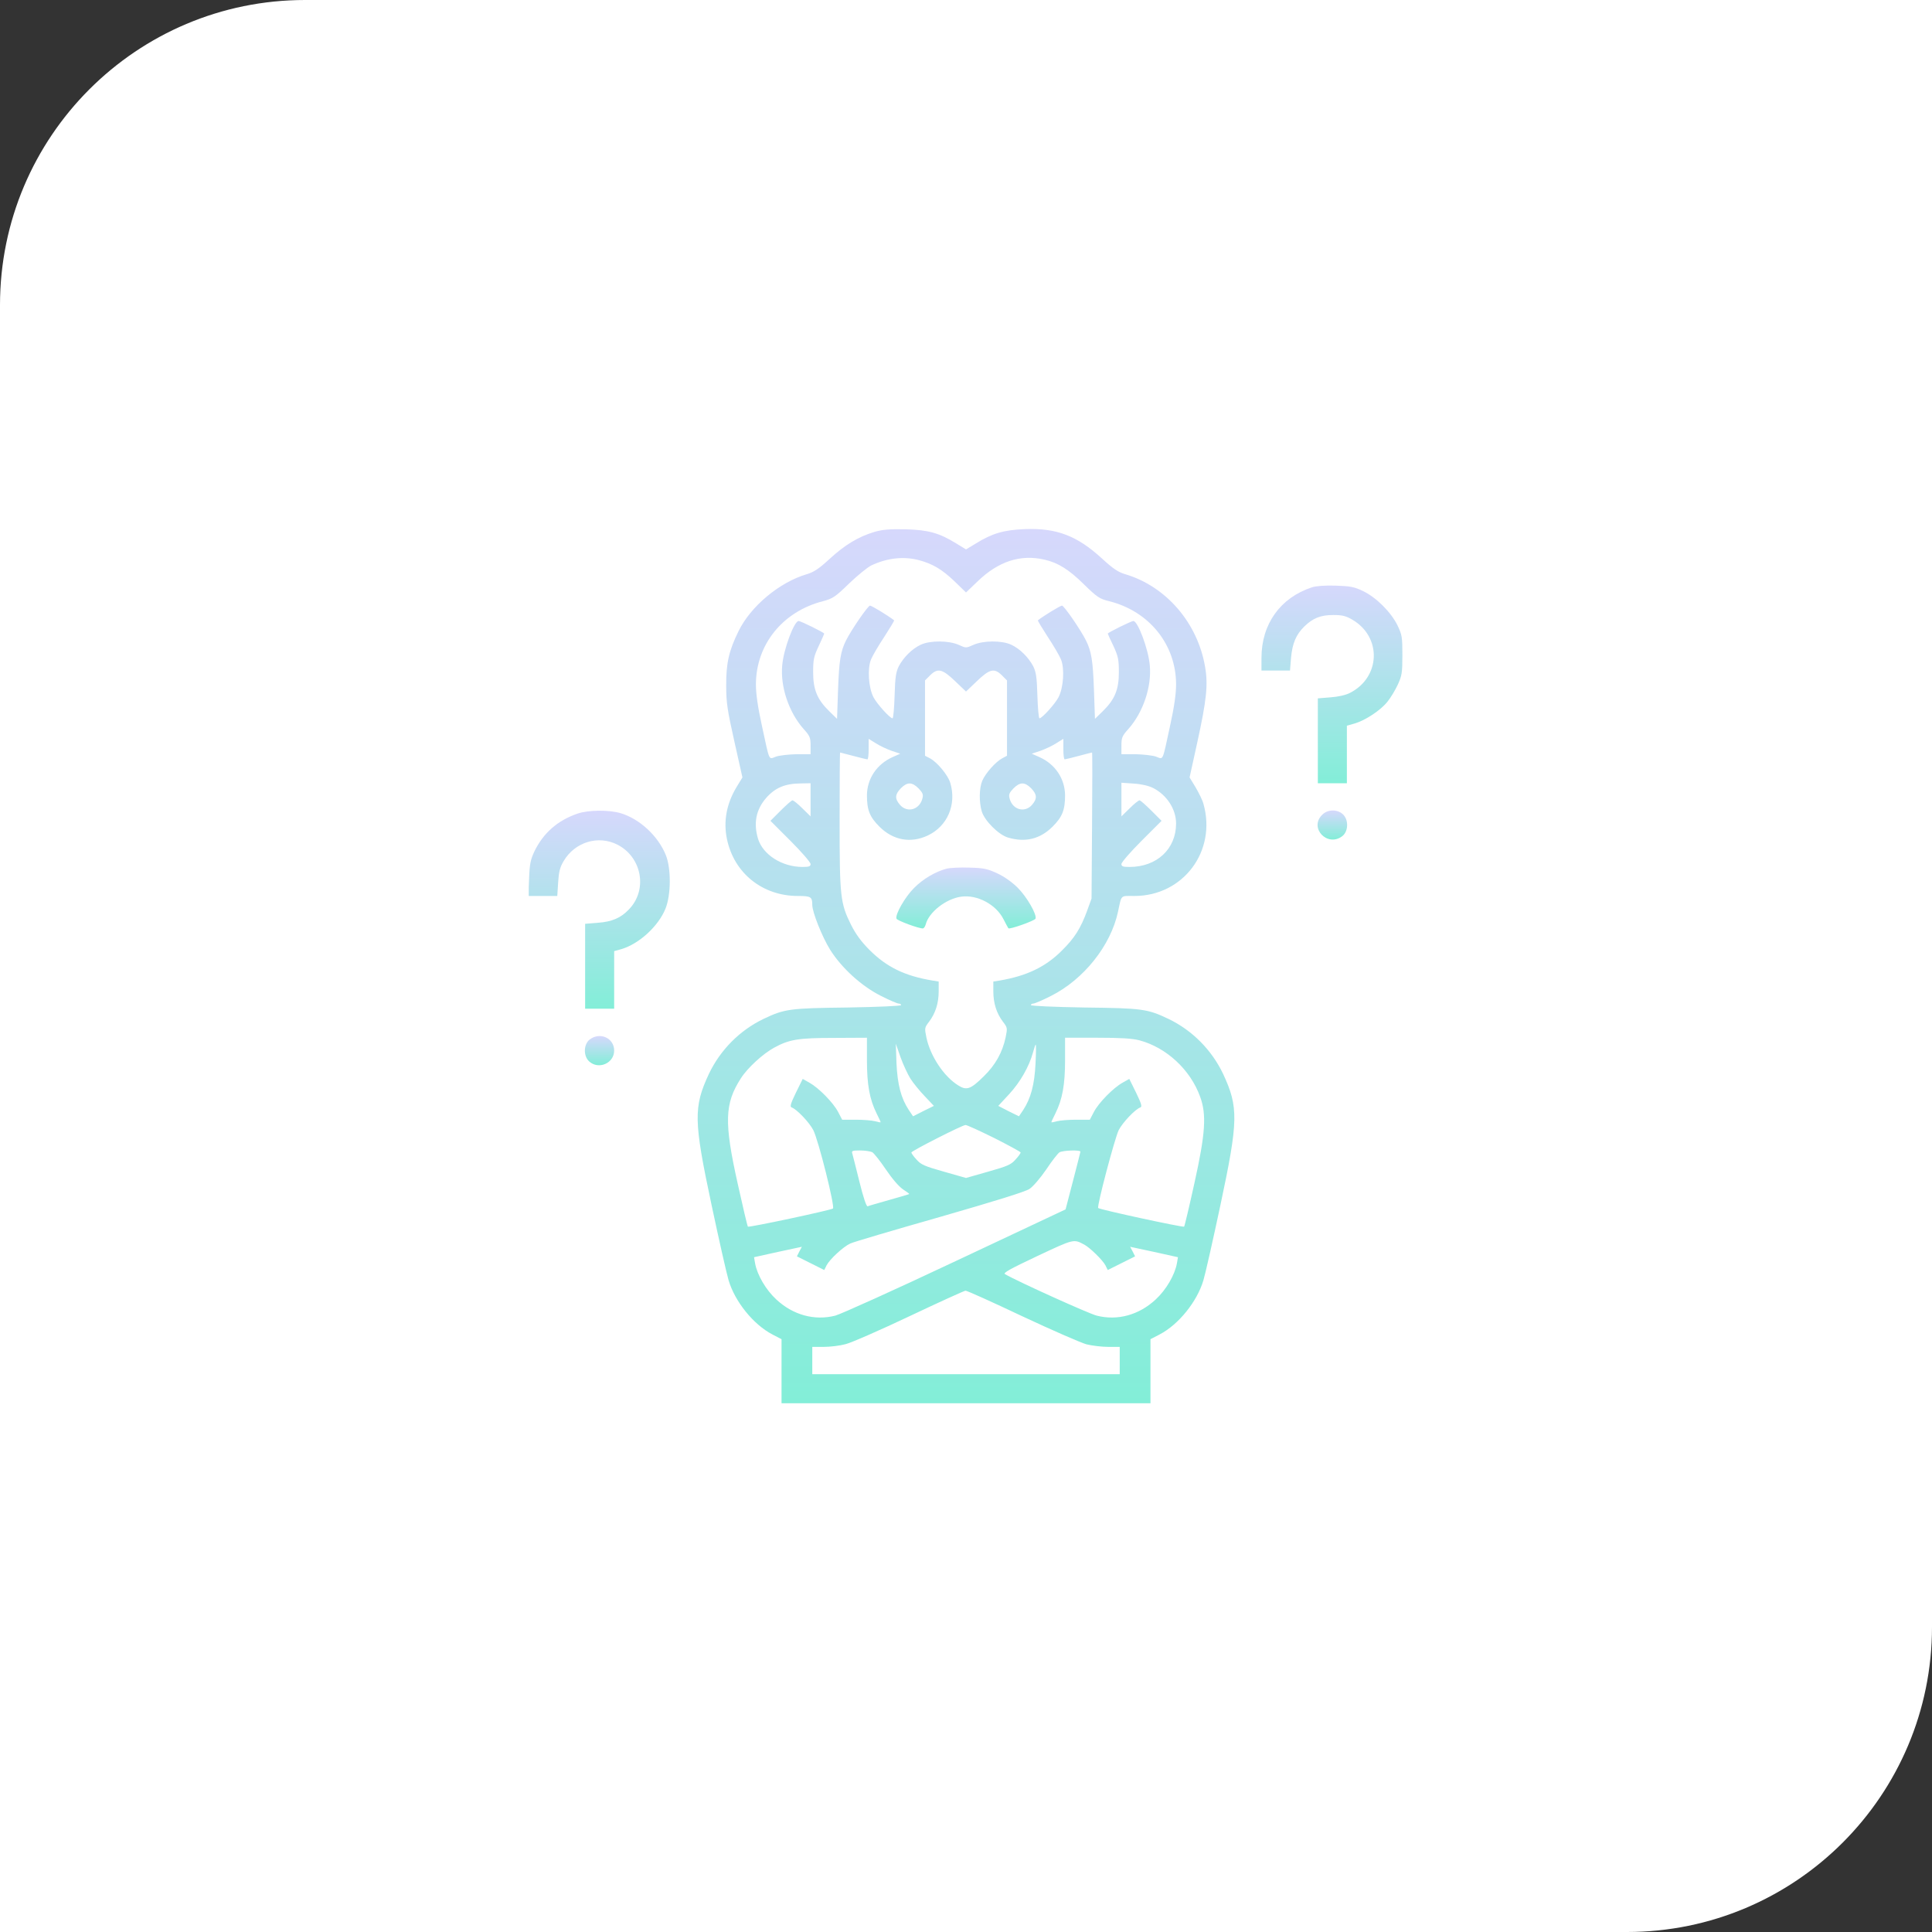
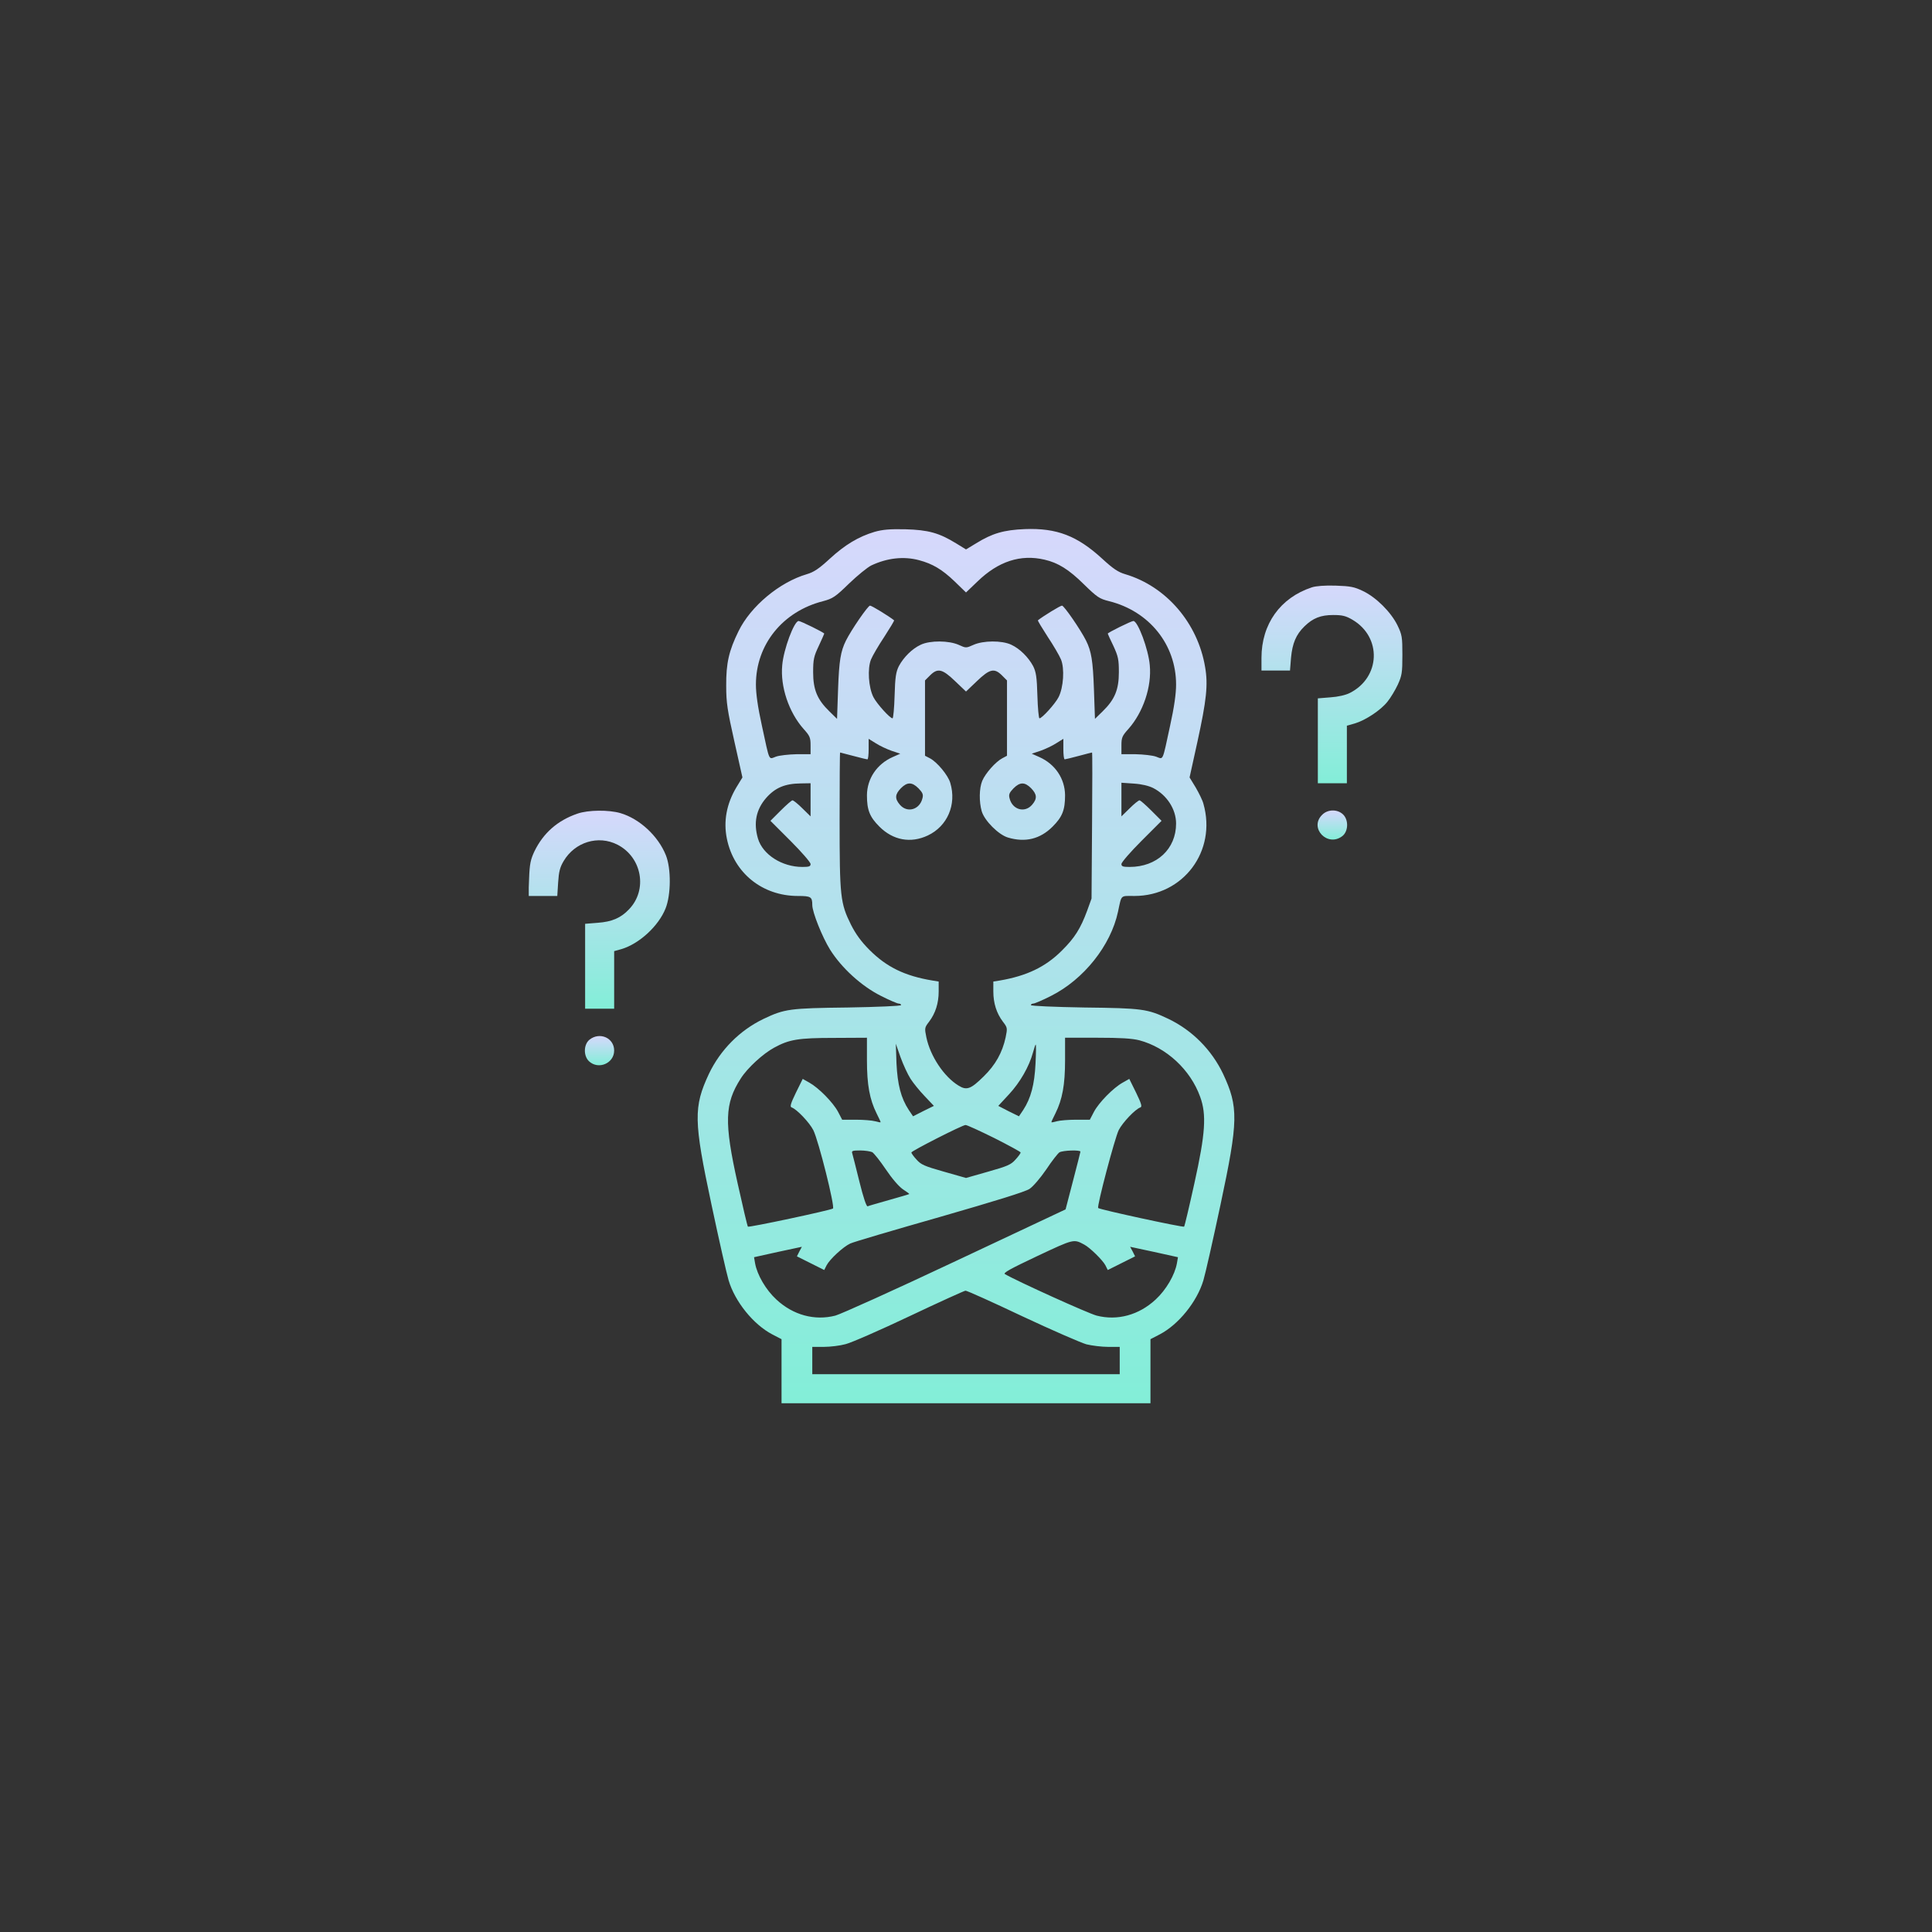
<svg xmlns="http://www.w3.org/2000/svg" width="380" height="380" viewBox="0 0 380 380" fill="none">
  <rect x="0" y="0" width="380" height="380" fill="#333333" stroke="none" />
-   <path d="M0 60C0 26.863 26.863 0 60 0H380V320C380 353.137 353.137 380 320 380H0V60Z" fill="white" />
  <g clip-path="url(#clip0_239_1886)">
    <path d="M172.028 104.605C168.87 105.545 166.183 107.158 163.193 109.912C161.076 111.861 160.069 112.533 158.691 112.936C153.316 114.515 147.639 119.252 145.254 124.156C143.372 127.986 142.801 130.438 142.835 134.906C142.835 138.232 143.07 139.71 144.447 145.858L146.026 152.912L144.817 154.895C142.902 158.12 142.264 161.546 142.969 164.973C144.347 171.725 149.957 176.227 156.944 176.227C159.497 176.227 159.766 176.395 159.766 178.007C159.766 179.418 161.715 184.289 163.26 186.775C165.511 190.37 169.441 193.964 173.271 195.879C174.917 196.719 176.496 197.391 176.765 197.391C177.033 197.391 177.235 197.525 177.235 197.693C177.235 197.861 172.666 198.062 166.754 198.163C155.298 198.298 154.324 198.432 150.158 200.414C145.489 202.665 141.693 206.495 139.442 211.198C136.385 217.748 136.419 220.402 139.946 236.964C141.424 243.918 142.936 250.603 143.305 251.812C144.548 256.012 148.176 260.513 151.905 262.462L153.719 263.402V269.684V276H190.001H226.282V269.684V263.402L228.096 262.462C231.825 260.513 235.453 256.012 236.696 251.812C237.065 250.603 238.577 243.918 240.055 236.964C243.583 220.402 243.616 217.748 240.559 211.198C238.308 206.495 234.512 202.665 229.843 200.414C225.677 198.432 224.703 198.298 213.281 198.163C207.335 198.062 202.766 197.861 202.766 197.693C202.766 197.525 202.968 197.391 203.237 197.391C203.505 197.391 205.084 196.719 206.73 195.879C213.147 192.654 218.488 185.969 219.899 179.317C220.638 175.891 220.302 176.227 223.124 176.227C232.732 176.227 239.35 167.391 236.696 158.086C236.528 157.414 235.822 156.003 235.184 154.895L233.975 152.912L235.52 145.891C237.301 137.728 237.637 134.705 237.032 131.211C235.587 122.544 229.372 115.321 221.31 112.936C219.933 112.533 218.925 111.861 216.775 109.879C211.87 105.377 207.839 103.832 201.59 104.067C197.425 104.235 195.14 104.907 191.949 106.889L190.001 108.065L188.086 106.889C184.693 104.806 182.61 104.235 178.075 104.101C174.984 104.034 173.573 104.168 172.028 104.605ZM180.762 110.181C183.416 110.887 185.297 111.995 187.75 114.347L190.001 116.53L192.285 114.347C196.35 110.416 200.717 108.972 205.454 110.08C208.108 110.685 210.258 112.029 213.18 114.918C215.801 117.471 216.237 117.773 218.152 118.244C226.047 120.226 231.321 126.777 231.321 134.637C231.321 136.452 230.951 139.072 230.145 142.734C228.566 150.023 228.869 149.352 227.357 148.814C226.685 148.579 224.871 148.377 223.359 148.344H220.571V146.63C220.571 145.085 220.705 144.749 221.948 143.372C224.837 140.113 226.551 135.074 226.147 130.841C225.879 127.684 223.796 122.141 222.922 122.141C222.519 122.141 217.883 124.425 217.883 124.627C217.883 124.694 218.387 125.802 218.992 127.045C219.933 129.095 220.067 129.699 220.067 132.219C220.067 135.645 219.261 137.594 216.876 139.912L215.364 141.39L215.162 135.545C214.961 129.901 214.658 128.12 213.617 126.004C212.542 123.854 209.283 119.117 208.88 119.117C208.544 119.117 205.151 121.2 204.144 122.006C204.076 122.073 204.95 123.518 206.058 125.231C207.201 126.945 208.376 128.96 208.679 129.699C209.418 131.48 209.183 135.209 208.208 137.123C207.537 138.434 204.95 141.289 204.446 141.289C204.312 141.289 204.11 139.273 204.043 136.821C203.942 133.159 203.774 132.152 203.203 131.009C202.262 129.262 200.583 127.583 198.903 126.81C197.055 125.937 193.36 125.97 191.445 126.844C190.034 127.482 189.967 127.482 188.59 126.844C186.641 125.97 182.946 125.937 181.098 126.81C179.419 127.583 177.739 129.262 176.798 131.009C176.227 132.152 176.059 133.159 175.958 136.821C175.891 139.273 175.69 141.289 175.555 141.289C175.051 141.289 172.465 138.434 171.793 137.123C170.819 135.209 170.583 131.48 171.322 129.699C171.625 128.96 172.801 126.945 173.943 125.231C175.051 123.518 175.925 122.073 175.858 122.006C174.85 121.2 171.457 119.117 171.121 119.117C170.718 119.117 167.459 123.854 166.384 126.004C165.343 128.12 165.04 129.901 164.839 135.545L164.637 141.39L163.126 139.912C160.74 137.594 159.934 135.645 159.934 132.219C159.934 129.699 160.069 129.095 161.043 127.045C161.614 125.802 162.118 124.694 162.118 124.627C162.118 124.425 157.482 122.141 157.079 122.141C156.205 122.141 154.122 127.684 153.854 130.841C153.451 135.074 155.164 140.113 158.053 143.372C159.296 144.749 159.43 145.085 159.43 146.63V148.344H156.676C155.13 148.377 153.316 148.579 152.644 148.814C151.133 149.352 151.435 150.023 149.856 142.734C149.05 139.072 148.68 136.452 148.68 134.637C148.68 126.777 153.955 120.259 161.883 118.244C163.764 117.74 164.268 117.438 166.989 114.784C168.669 113.171 170.617 111.592 171.356 111.223C174.48 109.745 177.739 109.375 180.762 110.181ZM187.851 133.966L190.001 136.015L192.151 133.966C194.67 131.547 195.577 131.345 197.089 132.857L198.063 133.831V141.255V148.646L197.122 149.15C195.846 149.822 193.83 152.073 193.192 153.584C192.587 155.062 192.554 157.683 193.091 159.564C193.629 161.412 196.417 164.2 198.265 164.737C201.658 165.745 204.58 165.04 207.033 162.587C208.947 160.673 209.485 159.329 209.485 156.406C209.451 153.148 207.537 150.292 204.446 148.915L202.934 148.243L204.647 147.672C205.588 147.336 206.965 146.698 207.738 146.194L209.149 145.32V147.336C209.149 148.445 209.25 149.352 209.418 149.352C209.552 149.352 210.795 149.049 212.172 148.68C213.55 148.31 214.726 148.008 214.793 148.008C214.86 148.008 214.86 154.458 214.793 162.352L214.692 176.73L213.819 179.149C212.542 182.609 211.366 184.491 208.847 186.977C205.622 190.202 201.926 191.948 196.652 192.855L195.376 193.057V195.005C195.376 197.323 196.014 199.305 197.257 200.952C198.164 202.127 198.164 202.228 197.794 204.042C197.156 206.998 195.812 209.451 193.461 211.735C190.941 214.221 190.135 214.523 188.522 213.516C185.667 211.769 182.98 207.737 182.207 204.042C181.837 202.228 181.837 202.127 182.744 200.952C183.987 199.305 184.626 197.323 184.626 195.005V193.057L183.383 192.855C177.94 191.948 174.38 190.202 171.02 186.842C169.34 185.162 168.299 183.684 167.392 181.904C165.276 177.637 165.141 176.395 165.141 161.345C165.141 154.021 165.175 148.008 165.242 148.008C165.276 148.008 166.451 148.31 167.829 148.68C169.206 149.049 170.449 149.352 170.617 149.352C170.751 149.352 170.852 148.445 170.852 147.336V145.32L172.263 146.194C173.036 146.698 174.413 147.336 175.354 147.672L177.067 148.243L175.555 148.915C172.465 150.292 170.55 153.148 170.516 156.406C170.516 159.329 171.054 160.673 172.969 162.587C175.656 165.275 179.116 165.913 182.476 164.334C186.339 162.52 188.187 158.254 186.91 153.987C186.473 152.476 184.323 149.889 182.912 149.15L181.938 148.646V141.255V133.831L182.912 132.857C184.424 131.345 185.331 131.547 187.851 133.966ZM159.43 157.313V160.572L157.818 158.993C156.944 158.12 156.071 157.414 155.869 157.414C155.701 157.414 154.66 158.321 153.551 159.43L151.536 161.445L155.5 165.409C157.65 167.559 159.43 169.609 159.43 169.945C159.43 170.415 159.128 170.516 157.818 170.516C153.82 170.516 150.024 168.097 149.083 164.939C148.176 161.848 148.714 159.228 150.696 156.944C152.476 154.928 154.391 154.122 157.515 154.088L159.43 154.055V157.313ZM180.662 155.062C181.468 155.902 181.636 156.272 181.434 157.011C180.897 159.262 178.444 159.967 177 158.287C175.958 157.078 176.026 156.238 177.201 155.029C178.444 153.786 179.385 153.786 180.662 155.062ZM202.8 155.029C203.976 156.238 204.043 157.078 203.001 158.287C201.557 159.967 199.105 159.262 198.567 157.011C198.365 156.272 198.533 155.902 199.34 155.062C200.616 153.786 201.557 153.786 202.8 155.029ZM226.819 154.995C229.507 156.373 231.321 159.161 231.321 161.983C231.321 166.988 227.525 170.516 222.183 170.516C220.873 170.516 220.571 170.415 220.571 169.945C220.571 169.609 222.351 167.559 224.501 165.409L228.465 161.445L226.45 159.43C225.341 158.321 224.3 157.414 224.132 157.414C223.93 157.414 223.057 158.12 222.183 158.993L220.571 160.572V157.28V153.954L223.023 154.122C224.569 154.223 225.946 154.559 226.819 154.995ZM170.516 208.544C170.516 213.381 171.054 216.237 172.397 218.958C172.834 219.831 173.204 220.604 173.204 220.705C173.204 220.805 172.7 220.705 172.129 220.537C171.524 220.369 169.811 220.234 168.333 220.234H165.645L164.839 218.689C163.865 216.841 161.009 213.952 159.195 212.945L157.885 212.205L156.541 214.927C155.5 217.077 155.332 217.681 155.701 217.816C156.709 218.152 159.195 220.772 159.968 222.284C161.009 224.366 164.268 237.401 163.831 237.703C163.226 238.073 147.303 241.466 147.101 241.264C147.001 241.163 146.094 237.334 145.086 232.765C142.398 220.705 142.533 217.077 145.69 212.138C147.001 210.055 150.091 207.234 152.275 206.058C155.231 204.445 157.012 204.143 164.066 204.143L170.516 204.109V208.544ZM224.098 204.613C229.406 206.024 234.143 210.391 236.058 215.733C237.334 219.227 237.099 222.922 234.915 232.765C233.908 237.334 233.001 241.163 232.9 241.264C232.732 241.466 216.271 237.905 216.002 237.602C215.7 237.3 219.261 223.862 220.033 222.284C220.806 220.772 223.292 218.152 224.3 217.816C224.669 217.681 224.501 217.077 223.46 214.927L222.116 212.205L220.806 212.945C218.992 213.952 216.137 216.841 215.162 218.689L214.356 220.234H211.669C210.19 220.234 208.477 220.369 207.872 220.537C207.301 220.705 206.797 220.805 206.797 220.705C206.797 220.604 207.167 219.831 207.604 218.958C208.947 216.237 209.485 213.381 209.485 208.544V204.109H215.801C220.369 204.109 222.654 204.244 224.098 204.613ZM179.083 212.172C179.62 213.012 180.863 214.557 181.871 215.598L183.685 217.513L181.636 218.521L179.587 219.562L178.747 218.32C177.201 215.968 176.53 213.314 176.328 209.148L176.194 205.285L177.134 207.973C177.672 209.451 178.545 211.332 179.083 212.172ZM203.673 209.216C203.472 213.314 202.766 216.002 201.255 218.32L200.415 219.562L198.365 218.555L196.35 217.513L198.466 215.229C200.65 212.877 202.43 209.753 203.169 207.032C203.405 206.159 203.64 205.453 203.707 205.453C203.808 205.453 203.774 207.166 203.673 209.216ZM195.544 223.829C198.399 225.273 200.751 226.55 200.751 226.684C200.751 226.819 200.314 227.457 199.743 228.062C198.869 229.07 198.164 229.372 194.368 230.447L190.001 231.69L185.633 230.447C181.837 229.372 181.132 229.07 180.258 228.062C179.687 227.457 179.251 226.819 179.251 226.684C179.251 226.382 189.295 221.276 189.9 221.276C190.135 221.242 192.688 222.418 195.544 223.829ZM171.558 226.617C171.894 226.819 173.103 228.33 174.212 229.977C175.455 231.824 176.765 233.336 177.571 233.907C178.31 234.377 178.881 234.814 178.847 234.848C178.78 234.915 177 235.419 174.883 236.023C172.767 236.628 170.852 237.166 170.651 237.266C170.415 237.334 169.811 235.553 169.038 232.429C168.366 229.708 167.728 227.188 167.627 226.852C167.459 226.348 167.694 226.281 169.172 226.281C170.113 226.281 171.188 226.449 171.558 226.617ZM212.508 226.516C212.475 226.684 211.837 229.271 211.03 232.328L209.586 237.871L187.951 248.05C176.059 253.66 165.41 258.464 164.301 258.766C160.237 259.808 156.004 258.666 152.712 255.609C150.629 253.694 148.915 250.737 148.512 248.453L148.311 247.277L153.014 246.236L157.717 245.228L157.213 246.169L156.743 247.109L159.43 248.453L162.118 249.797L162.588 248.856C163.226 247.647 165.847 245.228 167.224 244.59C167.829 244.287 175.723 241.97 184.794 239.383C195.745 236.225 201.658 234.411 202.497 233.84C203.203 233.37 204.614 231.723 205.79 230.01C206.898 228.33 208.074 226.852 208.376 226.651C209.082 226.248 212.508 226.147 212.508 226.516ZM213.247 244.791C214.39 245.396 216.876 247.848 217.413 248.856L217.883 249.797L220.571 248.453L223.258 247.109L222.788 246.169L222.284 245.228L226.987 246.236L231.69 247.277L231.489 248.453C231.086 250.737 229.372 253.694 227.29 255.609C223.997 258.666 219.765 259.808 215.7 258.766C214.121 258.363 200.213 252.081 197.66 250.603C197.257 250.368 198.634 249.595 204.043 247.042C211.265 243.649 211.165 243.683 213.247 244.791ZM201.019 258.867C206.898 261.622 212.609 264.108 213.684 264.41C214.793 264.679 216.708 264.914 217.951 264.914H220.235V267.602V270.289H190.001H159.766V267.602V264.914H162.051C163.294 264.914 165.242 264.679 166.317 264.377C167.426 264.108 173.103 261.622 178.915 258.867C184.726 256.112 189.698 253.862 189.9 253.862C190.135 253.828 195.14 256.079 201.019 258.867Z" fill="url(#paint0_linear_239_1886)" />
-     <path d="M186.204 170.852C184.021 171.423 181.535 172.867 179.754 174.681C178.007 176.428 176.025 179.888 176.328 180.695C176.462 181.064 180.628 182.61 181.501 182.61C181.703 182.61 181.938 182.274 182.072 181.837C182.677 179.418 186.07 176.764 189.06 176.361C192.184 175.924 195.879 177.873 197.357 180.762C197.828 181.669 198.264 182.509 198.332 182.576C198.5 182.878 203.505 181.098 203.673 180.695C203.975 179.888 201.993 176.428 200.179 174.614C199.104 173.539 197.559 172.431 196.182 171.792C194.233 170.885 193.494 170.717 190.706 170.65C188.925 170.583 186.91 170.684 186.204 170.852Z" fill="url(#paint1_linear_239_1886)" />
    <path d="M258.027 115.523C251.813 117.572 248.117 122.745 248.117 129.397V131.883H250.939H253.727L253.929 129.363C254.198 126.541 254.903 124.828 256.549 123.216C258.229 121.57 259.774 120.965 262.227 120.965C264.007 120.965 264.713 121.133 266.023 121.905C271.834 125.332 271.532 133.227 265.519 136.284C264.679 136.72 263.167 137.056 261.689 137.157L259.203 137.359V145.69V154.055H262.059H264.914V148.377V142.734L266.459 142.297C268.542 141.692 271.599 139.677 272.909 137.997C273.514 137.258 274.421 135.746 274.925 134.671C275.731 132.891 275.832 132.353 275.832 128.859C275.832 125.265 275.765 124.862 274.858 122.98C273.581 120.394 270.692 117.505 268.105 116.262C266.359 115.422 265.62 115.287 262.73 115.187C260.58 115.12 258.867 115.254 258.027 115.523Z" fill="url(#paint2_linear_239_1886)" />
    <path d="M113.575 160.034C109.645 161.378 106.856 163.864 105.109 167.459C104.37 169.038 104.169 169.911 104.068 172.766L103.934 176.227H106.789H109.611L109.779 173.573C109.913 171.49 110.115 170.616 110.854 169.373C113.071 165.611 117.673 164.2 121.47 166.148C126.273 168.634 127.416 175.017 123.72 178.847C122.108 180.56 120.361 181.299 117.573 181.501L115.087 181.702V190.034V198.398H117.942H120.798V192.755V187.077L122.242 186.674C125.736 185.633 129.532 182.139 130.909 178.679C131.984 175.991 132.018 170.852 130.977 168.231C129.465 164.435 125.803 161.042 122.041 159.934C119.756 159.262 115.691 159.295 113.575 160.034Z" fill="url(#paint3_linear_239_1886)" />
    <path d="M260.044 160.27C257.423 162.856 261.119 166.72 264.041 164.435C265.217 163.495 265.284 161.244 264.142 160.169C263.034 159.127 261.119 159.161 260.044 160.27Z" fill="url(#paint4_linear_239_1886)" />
    <path d="M115.96 204.479C114.784 205.42 114.717 207.671 115.859 208.746C117.707 210.459 120.797 209.149 120.797 206.629C120.797 204.143 117.975 202.9 115.96 204.479Z" fill="url(#paint5_linear_239_1886)" />
  </g>
  <defs>
    <linearGradient id="paint0_linear_239_1886" x1="190.001" y1="104.044" x2="190.001" y2="276" gradientUnits="userSpaceOnUse">
      <stop stop-color="#D6D8FC" />
      <stop offset="1" stop-color="#83EED8" />
    </linearGradient>
    <linearGradient id="paint1_linear_239_1886" x1="190" y1="170.629" x2="190" y2="182.61" gradientUnits="userSpaceOnUse">
      <stop stop-color="#D6D8FC" />
      <stop offset="1" stop-color="#83EED8" />
    </linearGradient>
    <linearGradient id="paint2_linear_239_1886" x1="261.975" y1="115.17" x2="261.975" y2="154.055" gradientUnits="userSpaceOnUse">
      <stop stop-color="#D6D8FC" />
      <stop offset="1" stop-color="#83EED8" />
    </linearGradient>
    <linearGradient id="paint3_linear_239_1886" x1="117.835" y1="159.454" x2="117.835" y2="198.398" gradientUnits="userSpaceOnUse">
      <stop stop-color="#D6D8FC" />
      <stop offset="1" stop-color="#83EED8" />
    </linearGradient>
    <linearGradient id="paint4_linear_239_1886" x1="262.056" y1="159.412" x2="262.056" y2="165.13" gradientUnits="userSpaceOnUse">
      <stop stop-color="#D6D8FC" />
      <stop offset="1" stop-color="#83EED8" />
    </linearGradient>
    <linearGradient id="paint5_linear_239_1886" x1="117.918" y1="203.777" x2="117.918" y2="209.521" gradientUnits="userSpaceOnUse">
      <stop stop-color="#D6D8FC" />
      <stop offset="1" stop-color="#83EED8" />
    </linearGradient>
    <clipPath id="clip0_239_1886">
      <rect width="172" height="172" fill="white" transform="translate(104 104)" />
    </clipPath>
  </defs>
</svg>